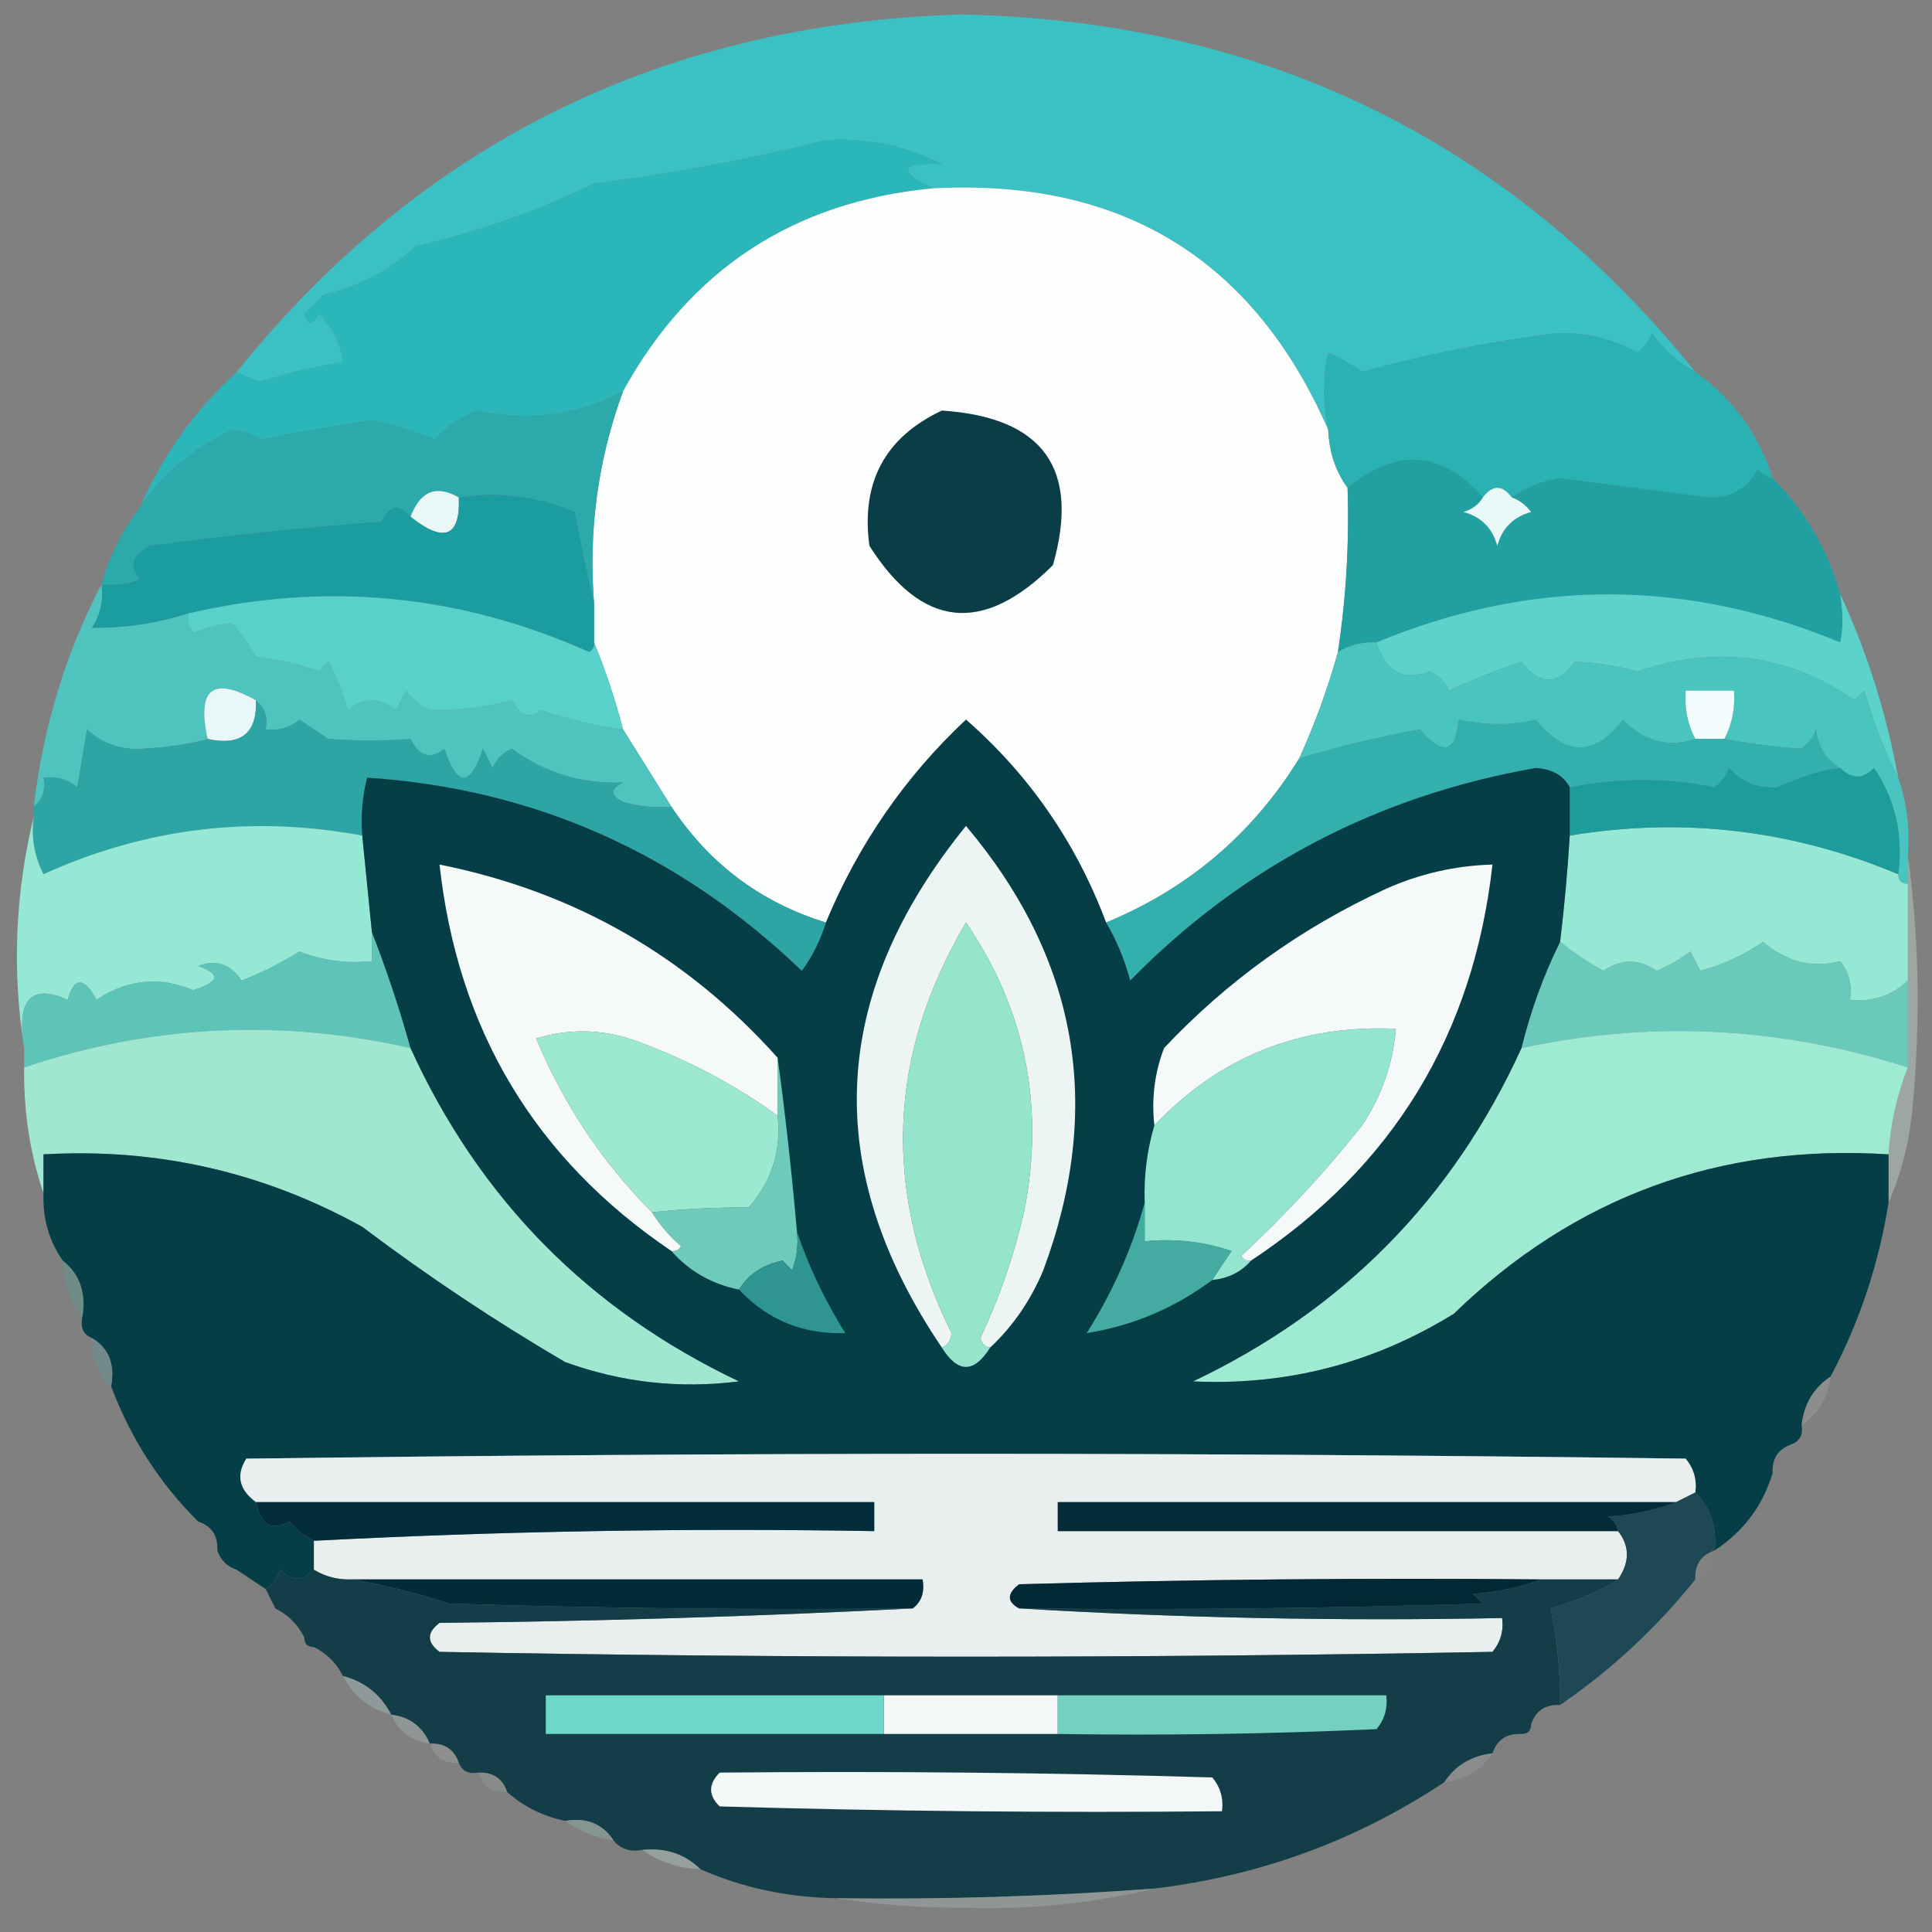
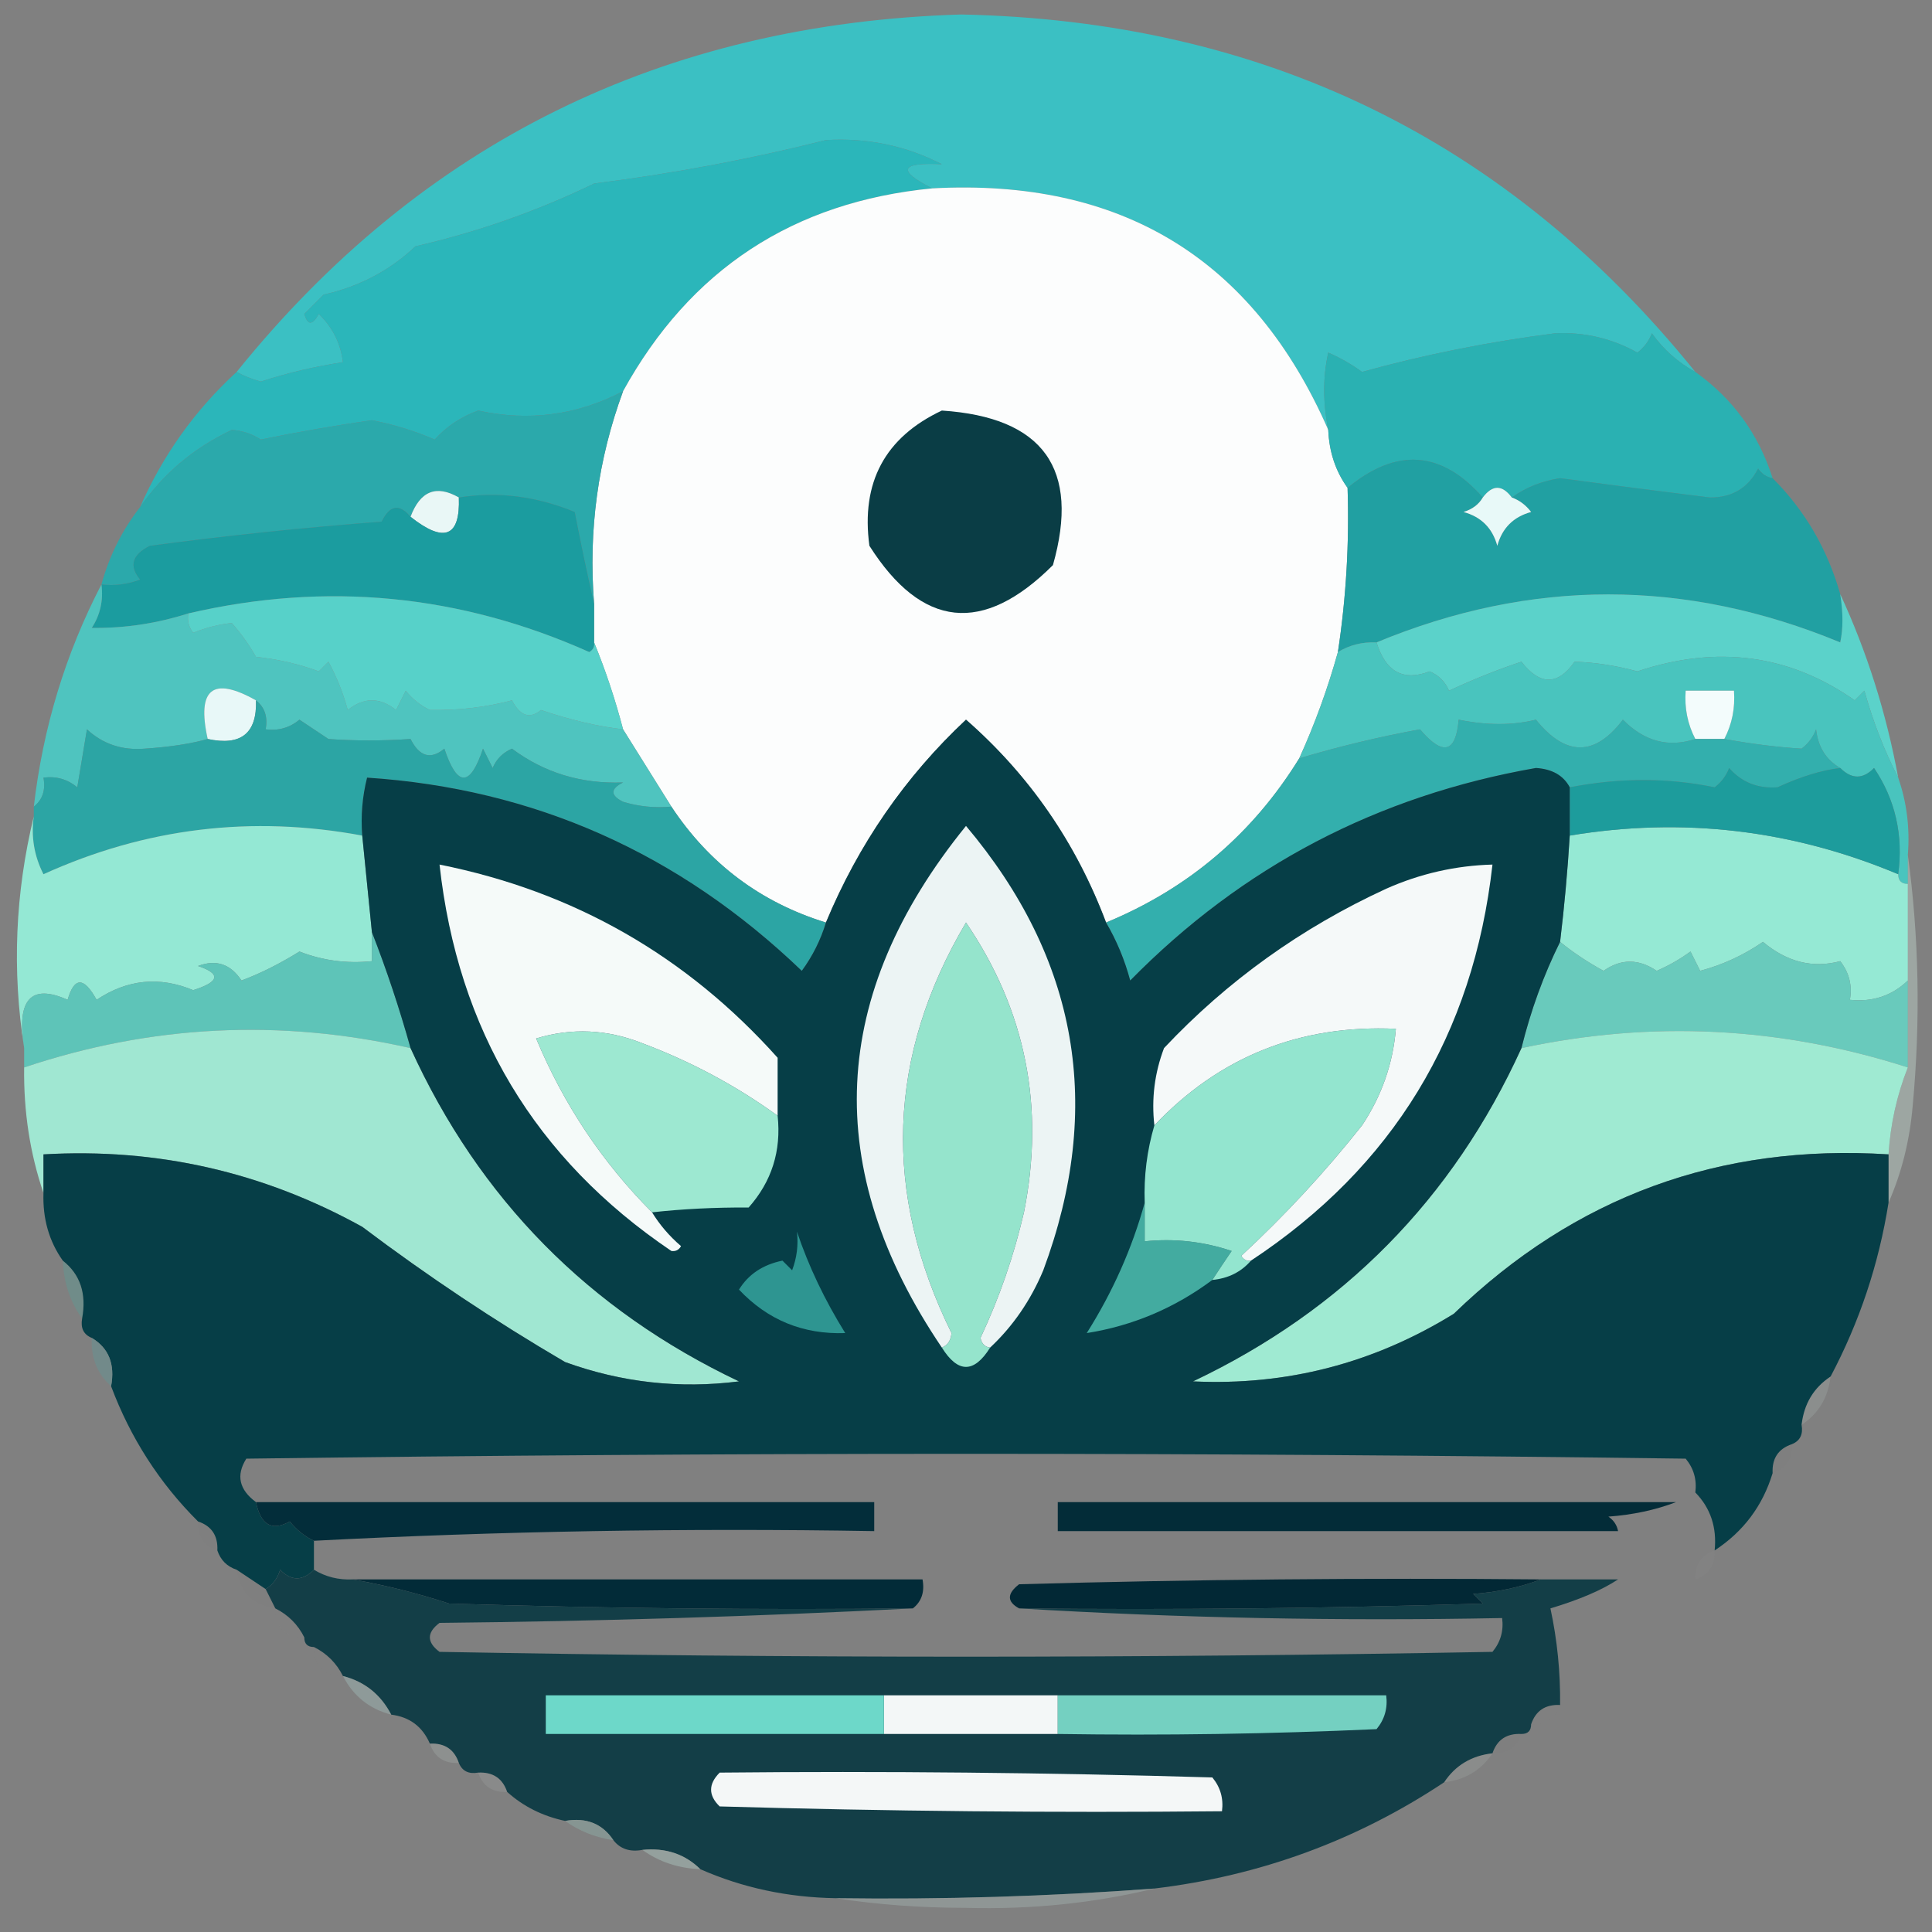
<svg xmlns="http://www.w3.org/2000/svg" version="1.1" width="200px" height="200px" style="shape-rendering:geometricPrecision; text-rendering:geometricPrecision; image-rendering:optimizeQuality; fill-rule:evenodd; clip-rule:evenodd">
  <rect width="100%" height="100%" fill="#808080" stroke="none" />
  <g>
    <path style="opacity:1" fill="#3bc0c3" d="M 175.5,38.5 C 173.709,37.517 172.209,36.184 171,34.5C 170.692,35.308 170.192,35.975 169.5,36.5C 166.875,35.032 164.042,34.365 161,34.5C 154.094,35.383 147.428,36.716 141,38.5C 139.915,37.707 138.748,37.04 137.5,36.5C 136.937,39.009 136.937,41.676 137.5,44.5C 129.731,26.771 116.064,18.438 96.5,19.5C 92.842,17.63 93.175,16.797 97.5,17C 93.79,15.084 89.79,14.251 85.5,14.5C 77.688,16.468 69.688,17.968 61.5,19C 55.615,21.85 49.448,24.017 43,25.5C 40.352,28.005 37.185,29.672 33.5,30.5C 32.833,31.167 32.167,31.833 31.5,32.5C 31.846,33.696 32.346,33.696 33,32.5C 34.438,33.9 35.271,35.567 35.5,37.5C 32.624,37.927 29.791,38.594 27,39.5C 26.098,39.257 25.265,38.923 24.5,38.5C 43.633,14.768 68.632,2.435 99.5,1.5C 130.779,2.142 156.112,14.475 175.5,38.5 Z" />
  </g>
  <g>
    <path style="opacity:1" fill="#2bb6ba" d="M 96.5,19.5 C 82.114,20.895 71.447,27.895 64.5,40.5C 59.756,42.981 54.756,43.648 49.5,42.5C 47.742,43.128 46.242,44.128 45,45.5C 42.932,44.606 40.765,43.94 38.5,43.5C 34.605,44.06 30.772,44.726 27,45.5C 26.107,44.919 25.107,44.585 24,44.5C 20.047,46.371 16.88,49.037 14.5,52.5C 16.855,47.12 20.188,42.454 24.5,38.5C 25.265,38.923 26.098,39.257 27,39.5C 29.791,38.594 32.624,37.927 35.5,37.5C 35.271,35.567 34.438,33.9 33,32.5C 32.346,33.696 31.846,33.696 31.5,32.5C 32.167,31.833 32.833,31.167 33.5,30.5C 37.185,29.672 40.352,28.005 43,25.5C 49.448,24.017 55.615,21.85 61.5,19C 69.688,17.968 77.688,16.468 85.5,14.5C 89.79,14.251 93.79,15.084 97.5,17C 93.175,16.797 92.842,17.63 96.5,19.5 Z" />
  </g>
  <g>
    <path style="opacity:1" fill="#fcfdfd" d="M 96.5,19.5 C 116.064,18.438 129.731,26.771 137.5,44.5C 137.595,46.786 138.262,48.786 139.5,50.5C 139.687,56.212 139.354,61.879 138.5,67.5C 137.454,71.261 136.121,74.927 134.5,78.5C 129.677,86.322 123.01,91.989 114.5,95.5C 111.392,87.24 106.559,80.24 100,74.5C 93.708,80.392 88.874,87.392 85.5,95.5C 78.747,93.417 73.414,89.417 69.5,83.5C 67.819,80.797 66.153,78.13 64.5,75.5C 63.669,72.341 62.669,69.341 61.5,66.5C 61.5,65.167 61.5,63.833 61.5,62.5C 60.897,54.91 61.897,47.577 64.5,40.5C 71.447,27.895 82.114,20.895 96.5,19.5 Z" />
  </g>
  <g>
    <path style="opacity:1" fill="#2ab1b2" d="M 175.5,38.5 C 179.387,41.272 182.054,44.939 183.5,49.5C 182.883,49.389 182.383,49.056 182,48.5C 180.972,50.516 179.305,51.516 177,51.5C 171.827,50.863 166.66,50.197 161.5,49.5C 159.578,49.801 157.912,50.468 156.5,51.5C 155.5,50.167 154.5,50.167 153.5,51.5C 149.237,46.642 144.57,46.309 139.5,50.5C 138.262,48.786 137.595,46.786 137.5,44.5C 136.937,41.676 136.937,39.009 137.5,36.5C 138.748,37.04 139.915,37.707 141,38.5C 147.428,36.716 154.094,35.383 161,34.5C 164.042,34.365 166.875,35.032 169.5,36.5C 170.192,35.975 170.692,35.308 171,34.5C 172.209,36.184 173.709,37.517 175.5,38.5 Z" />
  </g>
  <g>
    <path style="opacity:1" fill="#0a3d45" d="M 97.5,42.5 C 108,43.191 111.833,48.524 109,58.5C 101.769,65.72 95.436,65.054 90,56.5C 89.11,49.943 91.61,45.276 97.5,42.5 Z" />
  </g>
  <g>
    <path style="opacity:1" fill="#2ba9ab" d="M 64.5,40.5 C 61.897,47.577 60.897,54.91 61.5,62.5C 60.799,59.437 60.132,56.27 59.5,53C 55.507,51.358 51.507,50.858 47.5,51.5C 45.166,50.159 43.499,50.826 42.5,53.5C 41.352,52.105 40.352,52.272 39.5,54C 31.473,54.605 23.473,55.438 15.5,56.5C 13.665,57.428 13.332,58.594 14.5,60C 13.207,60.49 11.873,60.657 10.5,60.5C 11.326,57.515 12.659,54.849 14.5,52.5C 16.88,49.037 20.047,46.371 24,44.5C 25.107,44.585 26.107,44.919 27,45.5C 30.772,44.726 34.605,44.06 38.5,43.5C 40.765,43.94 42.932,44.606 45,45.5C 46.242,44.128 47.742,43.128 49.5,42.5C 54.756,43.648 59.756,42.981 64.5,40.5 Z" />
  </g>
  <g>
    <path style="opacity:1" fill="#21a0a2" d="M 153.5,51.5 C 153.082,52.222 152.416,52.722 151.5,53C 153.333,53.5 154.5,54.667 155,56.5C 155.5,54.667 156.667,53.5 158.5,53C 157.956,52.283 157.289,51.783 156.5,51.5C 157.912,50.468 159.578,49.801 161.5,49.5C 166.66,50.197 171.827,50.863 177,51.5C 179.305,51.516 180.972,50.516 182,48.5C 182.383,49.056 182.883,49.389 183.5,49.5C 186.839,52.835 189.172,56.835 190.5,61.5C 190.807,63.446 190.807,65.112 190.5,66.5C 174.478,59.875 158.478,59.875 142.5,66.5C 141.041,66.433 139.708,66.766 138.5,67.5C 139.354,61.879 139.687,56.212 139.5,50.5C 144.57,46.309 149.237,46.642 153.5,51.5 Z" />
  </g>
  <g>
    <path style="opacity:1" fill="#e9f7f6" d="M 47.5,51.5 C 47.65,55.585 45.984,56.252 42.5,53.5C 43.499,50.826 45.166,50.159 47.5,51.5 Z" />
  </g>
  <g>
    <path style="opacity:1" fill="#e8f9f8" d="M 156.5,51.5 C 157.289,51.783 157.956,52.283 158.5,53C 156.667,53.5 155.5,54.667 155,56.5C 154.5,54.667 153.333,53.5 151.5,53C 152.416,52.722 153.082,52.222 153.5,51.5C 154.5,50.167 155.5,50.167 156.5,51.5 Z" />
  </g>
  <g>
    <path style="opacity:1" fill="#1b9c9f" d="M 61.5,62.5 C 61.5,63.833 61.5,65.167 61.5,66.5C 61.565,66.938 61.399,67.272 61,67.5C 47.606,61.515 33.773,60.181 19.5,63.5C 16.211,64.547 12.878,65.047 9.5,65C 10.38,63.644 10.713,62.144 10.5,60.5C 11.873,60.657 13.207,60.49 14.5,60C 13.332,58.594 13.665,57.428 15.5,56.5C 23.473,55.438 31.473,54.605 39.5,54C 40.352,52.272 41.352,52.105 42.5,53.5C 45.984,56.252 47.65,55.585 47.5,51.5C 51.507,50.858 55.507,51.358 59.5,53C 60.132,56.27 60.799,59.437 61.5,62.5 Z" />
  </g>
  <g>
    <path style="opacity:1" fill="#4fc4bf" d="M 10.5,60.5 C 10.713,62.144 10.38,63.644 9.5,65C 12.878,65.047 16.211,64.547 19.5,63.5C 19.369,64.239 19.536,64.906 20,65.5C 21.398,64.949 22.732,64.616 24,64.5C 24.956,65.579 25.789,66.745 26.5,68C 28.764,68.236 30.931,68.736 33,69.5C 33.333,69.167 33.667,68.833 34,68.5C 34.862,70.087 35.529,71.754 36,73.5C 37.667,72.167 39.333,72.167 41,73.5C 41.333,72.833 41.667,72.167 42,71.5C 42.689,72.357 43.522,73.023 44.5,73.5C 47.489,73.547 50.323,73.214 53,72.5C 53.852,74.125 54.852,74.458 56,73.5C 59.053,74.535 61.887,75.201 64.5,75.5C 66.153,78.13 67.819,80.797 69.5,83.5C 67.801,83.66 66.134,83.493 64.5,83C 63.167,82.333 63.167,81.667 64.5,81C 60.166,81.161 56.333,79.994 53,77.5C 52.055,77.905 51.388,78.572 51,79.5C 50.667,78.833 50.333,78.167 50,77.5C 48.667,81.5 47.333,81.5 46,77.5C 44.594,78.668 43.428,78.335 42.5,76.5C 39.565,76.699 36.732,76.699 34,76.5C 33,75.833 32,75.167 31,74.5C 29.989,75.337 28.822,75.67 27.5,75.5C 27.737,74.209 27.404,73.209 26.5,72.5C 22.016,69.974 20.349,71.307 21.5,76.5C 19.788,76.988 17.621,77.321 15,77.5C 12.648,77.695 10.648,77.028 9,75.5C 8.667,77.5 8.333,79.5 8,81.5C 6.989,80.663 5.822,80.33 4.5,80.5C 4.737,81.791 4.404,82.791 3.5,83.5C 4.451,75.32 6.784,67.654 10.5,60.5 Z" />
  </g>
  <g>
    <path style="opacity:1" fill="#5bd2ca" d="M 190.5,61.5 C 193.276,67.499 195.276,73.833 196.5,80.5C 195.067,77.718 193.9,74.718 193,71.5C 192.667,71.833 192.333,72.167 192,72.5C 185.242,67.748 177.742,66.748 169.5,69.5C 167.275,68.9 165.109,68.566 163,68.5C 161.258,70.973 159.425,70.973 157.5,68.5C 155.033,69.317 152.533,70.317 150,71.5C 149.612,70.572 148.945,69.905 148,69.5C 145.276,70.552 143.443,69.552 142.5,66.5C 158.478,59.875 174.478,59.875 190.5,66.5C 190.807,65.112 190.807,63.446 190.5,61.5 Z" />
  </g>
  <g>
    <path style="opacity:1" fill="#57d1c9" d="M 61.5,66.5 C 62.669,69.341 63.669,72.341 64.5,75.5C 61.887,75.201 59.053,74.535 56,73.5C 54.852,74.458 53.852,74.125 53,72.5C 50.323,73.214 47.489,73.547 44.5,73.5C 43.522,73.023 42.689,72.357 42,71.5C 41.667,72.167 41.333,72.833 41,73.5C 39.333,72.167 37.667,72.167 36,73.5C 35.529,71.754 34.862,70.087 34,68.5C 33.667,68.833 33.333,69.167 33,69.5C 30.931,68.736 28.764,68.236 26.5,68C 25.789,66.745 24.956,65.579 24,64.5C 22.732,64.616 21.398,64.949 20,65.5C 19.536,64.906 19.369,64.239 19.5,63.5C 33.773,60.181 47.606,61.515 61,67.5C 61.399,67.272 61.565,66.938 61.5,66.5 Z" />
  </g>
  <g>
    <path style="opacity:1" fill="#49c4be" d="M 142.5,66.5 C 143.443,69.552 145.276,70.552 148,69.5C 148.945,69.905 149.612,70.572 150,71.5C 152.533,70.317 155.033,69.317 157.5,68.5C 159.425,70.973 161.258,70.973 163,68.5C 165.109,68.566 167.275,68.9 169.5,69.5C 177.742,66.748 185.242,67.748 192,72.5C 192.333,72.167 192.667,71.833 193,71.5C 193.9,74.718 195.067,77.718 196.5,80.5C 197.388,83.055 197.721,85.721 197.5,88.5C 197.5,89.5 197.5,90.5 197.5,91.5C 196.833,91.5 196.5,91.167 196.5,90.5C 197.042,86.456 196.209,82.789 194,79.5C 192.855,80.684 191.688,80.684 190.5,79.5C 189.034,78.653 188.2,77.32 188,75.5C 187.692,76.308 187.192,76.975 186.5,77.5C 184.034,77.35 181.368,77.017 178.5,76.5C 179.301,74.958 179.634,73.291 179.5,71.5C 177.833,71.5 176.167,71.5 174.5,71.5C 174.366,73.291 174.699,74.958 175.5,76.5C 172.723,77.416 170.223,76.749 168,74.5C 165.095,78.327 162.095,78.327 159,74.5C 156.602,75.1 153.935,75.1 151,74.5C 150.707,77.954 149.374,78.288 147,75.5C 142.78,76.27 138.614,77.27 134.5,78.5C 136.121,74.927 137.454,71.261 138.5,67.5C 139.708,66.766 141.041,66.433 142.5,66.5 Z" />
  </g>
  <g>
    <path style="opacity:1" fill="#e8f8f8" d="M 26.5,72.5 C 26.616,75.91 24.95,77.244 21.5,76.5C 20.349,71.307 22.016,69.974 26.5,72.5 Z" />
  </g>
  <g>
    <path style="opacity:1" fill="#f3fcfc" d="M 178.5,76.5 C 177.5,76.5 176.5,76.5 175.5,76.5C 174.699,74.958 174.366,73.291 174.5,71.5C 176.167,71.5 177.833,71.5 179.5,71.5C 179.634,73.291 179.301,74.958 178.5,76.5 Z" />
  </g>
  <g>
    <path style="opacity:1" fill="#33afad" d="M 175.5,76.5 C 176.5,76.5 177.5,76.5 178.5,76.5C 181.368,77.017 184.034,77.35 186.5,77.5C 187.192,76.975 187.692,76.308 188,75.5C 188.2,77.32 189.034,78.653 190.5,79.5C 188.588,79.724 186.421,80.39 184,81.5C 181.966,81.646 180.299,80.98 179,79.5C 178.692,80.308 178.192,80.975 177.5,81.5C 172.668,80.5 167.668,80.5 162.5,81.5C 161.848,80.275 160.681,79.608 159,79.5C 142.595,82.368 128.595,89.701 117,101.5C 116.427,99.359 115.594,97.359 114.5,95.5C 123.01,91.989 129.677,86.322 134.5,78.5C 138.614,77.27 142.78,76.27 147,75.5C 149.374,78.288 150.707,77.954 151,74.5C 153.935,75.1 156.602,75.1 159,74.5C 162.095,78.327 165.095,78.327 168,74.5C 170.223,76.749 172.723,77.416 175.5,76.5 Z" />
  </g>
  <g>
    <path style="opacity:1" fill="#2ca5a4" d="M 26.5,72.5 C 27.404,73.209 27.737,74.209 27.5,75.5C 28.822,75.67 29.989,75.337 31,74.5C 32,75.167 33,75.833 34,76.5C 36.732,76.699 39.565,76.699 42.5,76.5C 43.428,78.335 44.594,78.668 46,77.5C 47.333,81.5 48.667,81.5 50,77.5C 50.333,78.167 50.667,78.833 51,79.5C 51.388,78.572 52.055,77.905 53,77.5C 56.333,79.994 60.166,81.161 64.5,81C 63.167,81.667 63.167,82.333 64.5,83C 66.134,83.493 67.801,83.66 69.5,83.5C 73.414,89.417 78.747,93.417 85.5,95.5C 84.954,97.303 84.12,98.97 83,100.5C 70.298,88.308 55.298,81.642 38,80.5C 37.505,82.473 37.338,84.473 37.5,86.5C 26.069,84.369 15.069,85.702 4.5,90.5C 3.534,88.604 3.201,86.604 3.5,84.5C 3.5,84.167 3.5,83.833 3.5,83.5C 4.404,82.791 4.737,81.791 4.5,80.5C 5.822,80.33 6.989,80.663 8,81.5C 8.333,79.5 8.667,77.5 9,75.5C 10.648,77.028 12.648,77.695 15,77.5C 17.621,77.321 19.788,76.988 21.5,76.5C 24.95,77.244 26.616,75.91 26.5,72.5 Z" />
  </g>
  <g>
    <path style="opacity:1" fill="#95e9d4" d="M 196.5,90.5 C 196.5,91.167 196.833,91.5 197.5,91.5C 197.5,94.833 197.5,98.167 197.5,101.5C 195.858,103.081 193.858,103.747 191.5,103.5C 191.762,102.022 191.429,100.689 190.5,99.5C 187.656,100.258 184.989,99.591 182.5,97.5C 180.51,98.873 178.343,99.873 176,100.5C 175.667,99.833 175.333,99.167 175,98.5C 173.915,99.293 172.748,99.96 171.5,100.5C 169.629,99.233 167.796,99.233 166,100.5C 164.348,99.601 162.848,98.601 161.5,97.5C 161.942,93.846 162.276,90.179 162.5,86.5C 174.185,84.557 185.518,85.89 196.5,90.5 Z" />
  </g>
  <g>
    <path style="opacity:1" fill="#1d9c9c" d="M 190.5,79.5 C 191.688,80.684 192.855,80.684 194,79.5C 196.209,82.789 197.042,86.456 196.5,90.5C 185.518,85.89 174.185,84.557 162.5,86.5C 162.5,84.833 162.5,83.167 162.5,81.5C 167.668,80.5 172.668,80.5 177.5,81.5C 178.192,80.975 178.692,80.308 179,79.5C 180.299,80.98 181.966,81.646 184,81.5C 186.421,80.39 188.588,79.724 190.5,79.5 Z" />
  </g>
  <g>
    <path style="opacity:1" fill="#94e8d4" d="M 3.5,84.5 C 3.201,86.604 3.534,88.604 4.5,90.5C 15.069,85.702 26.069,84.369 37.5,86.5C 37.833,89.833 38.167,93.167 38.5,96.5C 38.5,97.5 38.5,98.5 38.5,99.5C 35.881,99.768 33.381,99.435 31,98.5C 28.91,99.793 26.91,100.794 25,101.5C 23.867,99.789 22.367,99.289 20.5,100C 22.901,100.805 22.734,101.638 20,102.5C 16.507,101.046 13.174,101.379 10,103.5C 8.691,101.109 7.691,101.109 7,103.5C 3.192,101.797 1.692,103.464 2.5,108.5C 1.236,100.455 1.569,92.455 3.5,84.5 Z" />
  </g>
  <g>
    <path style="opacity:1" fill="#69cabc" d="M 161.5,97.5 C 162.848,98.601 164.348,99.601 166,100.5C 167.796,99.233 169.629,99.233 171.5,100.5C 172.748,99.96 173.915,99.293 175,98.5C 175.333,99.167 175.667,99.833 176,100.5C 178.343,99.873 180.51,98.873 182.5,97.5C 184.989,99.591 187.656,100.258 190.5,99.5C 191.429,100.689 191.762,102.022 191.5,103.5C 193.858,103.747 195.858,103.081 197.5,101.5C 197.5,104.5 197.5,107.5 197.5,110.5C 184.302,106.272 170.969,105.606 157.5,108.5C 158.462,104.605 159.796,100.939 161.5,97.5 Z" />
  </g>
  <g>
    <path style="opacity:0.353" fill="#d1ecdf" d="M 197.5,88.5 C 198.657,96.99 198.824,105.657 198,114.5C 197.689,118.09 196.856,121.423 195.5,124.5C 195.5,122.833 195.5,121.167 195.5,119.5C 195.7,116.37 196.366,113.37 197.5,110.5C 197.5,107.5 197.5,104.5 197.5,101.5C 197.5,98.167 197.5,94.833 197.5,91.5C 197.5,90.5 197.5,89.5 197.5,88.5 Z" />
  </g>
  <g>
    <path style="opacity:1" fill="#5ec4b8" d="M 38.5,96.5 C 40.008,100.357 41.341,104.357 42.5,108.5C 28.966,105.429 15.632,106.096 2.5,110.5C 2.5,109.833 2.5,109.167 2.5,108.5C 1.692,103.464 3.192,101.797 7,103.5C 7.691,101.109 8.691,101.109 10,103.5C 13.174,101.379 16.507,101.046 20,102.5C 22.734,101.638 22.901,100.805 20.5,100C 22.367,99.289 23.867,99.789 25,101.5C 26.91,100.794 28.91,99.793 31,98.5C 33.381,99.435 35.881,99.768 38.5,99.5C 38.5,98.5 38.5,97.5 38.5,96.5 Z" />
  </g>
  <g>
    <path style="opacity:1" fill="#a0e7d2" d="M 42.5,108.5 C 49.616,124.116 60.95,135.616 76.5,143C 70.351,143.785 64.351,143.118 58.5,141C 51.249,136.756 44.249,132.089 37.5,127C 27.235,121.318 16.235,118.818 4.5,119.5C 4.5,120.833 4.5,122.167 4.5,123.5C 3.105,119.409 2.438,115.076 2.5,110.5C 15.632,106.096 28.966,105.429 42.5,108.5 Z" />
  </g>
  <g>
    <path style="opacity:1" fill="#9fead2" d="M 197.5,110.5 C 196.366,113.37 195.7,116.37 195.5,119.5C 178.022,118.38 163.022,123.88 150.5,136C 142.199,141.126 133.199,143.459 123.5,143C 139.05,135.616 150.384,124.116 157.5,108.5C 170.969,105.606 184.302,106.272 197.5,110.5 Z" />
  </g>
  <g>
    <path style="opacity:0.941" fill="#6f8c89" d="M 6.5,130.5 C 8.308,131.918 8.975,133.918 8.5,136.5C 7.262,134.786 6.595,132.786 6.5,130.5 Z" />
  </g>
  <g>
    <path style="opacity:1" fill="#063e47" d="M 114.5,95.5 C 115.594,97.359 116.427,99.359 117,101.5C 128.595,89.701 142.595,82.368 159,79.5C 160.681,79.608 161.848,80.275 162.5,81.5C 162.5,83.167 162.5,84.833 162.5,86.5C 162.276,90.179 161.942,93.846 161.5,97.5C 159.796,100.939 158.462,104.605 157.5,108.5C 150.384,124.116 139.05,135.616 123.5,143C 133.199,143.459 142.199,141.126 150.5,136C 163.022,123.88 178.022,118.38 195.5,119.5C 195.5,121.167 195.5,122.833 195.5,124.5C 194.496,130.845 192.496,136.845 189.5,142.5C 187.75,143.659 186.75,145.326 186.5,147.5C 186.672,148.492 186.338,149.158 185.5,149.5C 184.094,149.973 183.427,150.973 183.5,152.5C 182.471,155.891 180.471,158.557 177.5,160.5C 177.741,158.114 177.075,156.114 175.5,154.5C 175.67,153.178 175.337,152.011 174.5,151C 124.833,150.333 75.167,150.333 25.5,151C 24.419,152.711 24.752,154.211 26.5,155.5C 26.983,157.87 28.149,158.537 30,157.5C 30.708,158.381 31.542,159.047 32.5,159.5C 32.5,160.5 32.5,161.5 32.5,162.5C 31.312,163.684 30.145,163.684 29,162.5C 28.722,163.416 28.222,164.082 27.5,164.5C 26.5,163.833 25.5,163.167 24.5,162.5C 23.5,162.167 22.833,161.5 22.5,160.5C 22.573,158.973 21.906,157.973 20.5,157.5C 16.506,153.521 13.506,148.855 11.5,143.5C 11.923,141.219 11.256,139.552 9.5,138.5C 8.662,138.158 8.328,137.492 8.5,136.5C 8.975,133.918 8.308,131.918 6.5,130.5C 5.076,128.485 4.41,126.152 4.5,123.5C 4.5,122.167 4.5,120.833 4.5,119.5C 16.235,118.818 27.235,121.318 37.5,127C 44.249,132.089 51.249,136.756 58.5,141C 64.351,143.118 70.351,143.785 76.5,143C 60.95,135.616 49.616,124.116 42.5,108.5C 41.341,104.357 40.008,100.357 38.5,96.5C 38.167,93.167 37.833,89.833 37.5,86.5C 37.338,84.473 37.505,82.473 38,80.5C 55.298,81.642 70.298,88.308 83,100.5C 84.12,98.97 84.954,97.303 85.5,95.5C 88.874,87.392 93.708,80.392 100,74.5C 106.559,80.24 111.392,87.24 114.5,95.5 Z" />
  </g>
  <g>
    <path style="opacity:1" fill="#43aba0" d="M 118.5,124.5 C 118.5,125.833 118.5,127.167 118.5,128.5C 121.572,128.183 124.572,128.516 127.5,129.5C 126.807,130.518 126.141,131.518 125.5,132.5C 121.591,135.412 117.257,137.245 112.5,138C 115.194,133.73 117.194,129.23 118.5,124.5 Z" />
  </g>
  <g>
-     <path style="opacity:1" fill="#6ecbbc" d="M 80.5,109.5 C 81.296,115.35 81.963,121.35 82.5,127.5C 82.657,128.873 82.49,130.207 82,131.5C 81.667,131.167 81.333,130.833 81,130.5C 78.974,130.915 77.474,131.915 76.5,133.5C 73.669,132.921 71.336,131.588 69.5,129.5C 69.938,129.565 70.272,129.399 70.5,129C 69.29,127.961 68.29,126.794 67.5,125.5C 70.642,125.151 73.975,124.984 77.5,125C 79.89,122.305 80.89,119.139 80.5,115.5C 80.5,113.5 80.5,111.5 80.5,109.5 Z" />
-   </g>
+     </g>
  <g>
    <path style="opacity:1" fill="#9de8d1" d="M 80.5,115.5 C 80.89,119.139 79.89,122.305 77.5,125C 73.975,124.984 70.642,125.151 67.5,125.5C 62.352,120.336 58.352,114.336 55.5,107.5C 59.188,106.38 62.854,106.547 66.5,108C 71.541,109.892 76.208,112.392 80.5,115.5 Z" />
  </g>
  <g>
    <path style="opacity:1" fill="#93e5cf" d="M 129.5,130.5 C 128.486,131.674 127.153,132.34 125.5,132.5C 126.141,131.518 126.807,130.518 127.5,129.5C 124.572,128.516 121.572,128.183 118.5,128.5C 118.5,127.167 118.5,125.833 118.5,124.5C 118.401,121.763 118.735,119.096 119.5,116.5C 126.231,109.39 134.564,106.056 144.5,106.5C 144.201,110.105 143.035,113.439 141,116.5C 137.201,121.301 133.034,125.801 128.5,130C 128.728,130.399 129.062,130.565 129.5,130.5 Z" />
  </g>
  <g>
    <path style="opacity:1" fill="#95e4cc" d="M 102.5,139.5 C 100.833,142.167 99.167,142.167 97.5,139.5C 98.097,139.265 98.43,138.765 98.5,138C 91.338,123.465 91.838,109.298 100,95.5C 106.182,104.577 108.182,114.577 106,125.5C 104.959,129.998 103.459,134.331 101.5,138.5C 101.624,139.107 101.957,139.44 102.5,139.5 Z" />
  </g>
  <g>
    <path style="opacity:1" fill="#f5faf9" d="M 80.5,109.5 C 80.5,111.5 80.5,113.5 80.5,115.5C 76.208,112.392 71.541,109.892 66.5,108C 62.854,106.547 59.188,106.38 55.5,107.5C 58.352,114.336 62.352,120.336 67.5,125.5C 68.29,126.794 69.29,127.961 70.5,129C 70.272,129.399 69.938,129.565 69.5,129.5C 55.389,119.962 47.389,106.628 45.5,89.5C 59.393,92.28 71.06,98.946 80.5,109.5 Z" />
  </g>
  <g>
    <path style="opacity:1" fill="#f5f9f9" d="M 129.5,130.5 C 129.062,130.565 128.728,130.399 128.5,130C 133.034,125.801 137.201,121.301 141,116.5C 143.035,113.439 144.201,110.105 144.5,106.5C 134.564,106.056 126.231,109.39 119.5,116.5C 119.187,113.753 119.52,111.086 120.5,108.5C 127.033,101.553 134.699,96.053 143.5,92C 147.014,90.438 150.681,89.605 154.5,89.5C 152.525,107.13 144.191,120.797 129.5,130.5 Z" />
  </g>
  <g>
    <path style="opacity:1" fill="#ecf4f4" d="M 102.5,139.5 C 101.957,139.44 101.624,139.107 101.5,138.5C 103.459,134.331 104.959,129.998 106,125.5C 108.182,114.577 106.182,104.577 100,95.5C 91.838,109.298 91.338,123.465 98.5,138C 98.43,138.765 98.097,139.265 97.5,139.5C 84.98,120.989 85.813,102.989 100,85.5C 111.613,99.285 114.28,114.618 108,131.5C 106.694,134.621 104.86,137.287 102.5,139.5 Z" />
  </g>
  <g>
    <path style="opacity:1" fill="#2e9591" d="M 82.5,127.5 C 83.712,131.096 85.379,134.596 87.5,138C 83.142,138.153 79.475,136.653 76.5,133.5C 77.474,131.915 78.974,130.915 81,130.5C 81.333,130.833 81.667,131.167 82,131.5C 82.49,130.207 82.657,128.873 82.5,127.5 Z" />
  </g>
  <g>
    <path style="opacity:0.929" fill="#718b8b" d="M 9.5,138.5 C 11.256,139.552 11.923,141.219 11.5,143.5C 10.069,142.22 9.402,140.553 9.5,138.5 Z" />
  </g>
  <g>
    <path style="opacity:0.169" fill="#c8d5d3" d="M 189.5,142.5 C 189.25,144.674 188.25,146.341 186.5,147.5C 186.75,145.326 187.75,143.659 189.5,142.5 Z" />
  </g>
  <g>
    <path style="opacity:0.004" fill="#d8e0db" d="M 185.5,149.5 C 185.573,151.027 184.906,152.027 183.5,152.5C 183.427,150.973 184.094,149.973 185.5,149.5 Z" />
  </g>
  <g>
-     <path style="opacity:1" fill="#e9eeee" d="M 175.5,154.5 C 174.833,154.833 174.167,155.167 173.5,155.5C 152.167,155.5 130.833,155.5 109.5,155.5C 109.5,156.5 109.5,157.5 109.5,158.5C 128.833,158.5 148.167,158.5 167.5,158.5C 168.72,160.05 168.72,161.716 167.5,163.5C 164.833,163.5 162.167,163.5 159.5,163.5C 141.497,163.333 123.497,163.5 105.5,164C 104.226,164.977 104.226,165.811 105.5,166.5C 121.992,167.497 138.658,167.83 155.5,167.5C 155.67,168.822 155.337,169.989 154.5,171C 118.167,171.667 81.833,171.667 45.5,171C 44.167,170 44.167,169 45.5,168C 62.005,167.831 78.338,167.331 94.5,166.5C 95.404,165.791 95.737,164.791 95.5,163.5C 75.833,163.5 56.167,163.5 36.5,163.5C 35.041,163.567 33.708,163.234 32.5,162.5C 32.5,161.5 32.5,160.5 32.5,159.5C 51.66,158.503 70.993,158.17 90.5,158.5C 90.5,157.5 90.5,156.5 90.5,155.5C 69.167,155.5 47.833,155.5 26.5,155.5C 24.752,154.211 24.419,152.711 25.5,151C 75.167,150.333 124.833,150.333 174.5,151C 175.337,152.011 175.67,153.178 175.5,154.5 Z" />
-   </g>
+     </g>
  <g>
-     <path style="opacity:1" fill="#1e4853" d="M 175.5,154.5 C 177.075,156.114 177.741,158.114 177.5,160.5C 176.094,160.973 175.427,161.973 175.5,163.5C 171.461,168.54 166.794,172.873 161.5,176.5C 161.54,173.119 161.207,169.786 160.5,166.5C 163.51,165.597 165.844,164.597 167.5,163.5C 168.72,161.716 168.72,160.05 167.5,158.5C 167.389,157.883 167.056,157.383 166.5,157C 169.036,156.814 171.369,156.314 173.5,155.5C 174.167,155.167 174.833,154.833 175.5,154.5 Z" />
-   </g>
+     </g>
  <g>
    <path style="opacity:1" fill="#032d3a" d="M 26.5,155.5 C 47.833,155.5 69.167,155.5 90.5,155.5C 90.5,156.5 90.5,157.5 90.5,158.5C 70.993,158.17 51.66,158.503 32.5,159.5C 31.542,159.047 30.708,158.381 30,157.5C 28.149,158.537 26.983,157.87 26.5,155.5 Z" />
  </g>
  <g>
    <path style="opacity:1" fill="#032c38" d="M 173.5,155.5 C 171.369,156.314 169.036,156.814 166.5,157C 167.056,157.383 167.389,157.883 167.5,158.5C 148.167,158.5 128.833,158.5 109.5,158.5C 109.5,157.5 109.5,156.5 109.5,155.5C 130.833,155.5 152.167,155.5 173.5,155.5 Z" />
  </g>
  <g>
    <path style="opacity:0.004" fill="#d3dad7" d="M 20.5,157.5 C 21.906,157.973 22.573,158.973 22.5,160.5C 21.094,160.027 20.427,159.027 20.5,157.5 Z" />
  </g>
  <g>
    <path style="opacity:0.027" fill="#c7d3d1" d="M 177.5,160.5 C 177.573,162.027 176.906,163.027 175.5,163.5C 175.427,161.973 176.094,160.973 177.5,160.5 Z" />
  </g>
  <g>
    <path style="opacity:0.004" fill="#ccd4cf" d="M 24.5,162.5 C 25.5,163.167 26.5,163.833 27.5,164.5C 27.833,165.167 28.167,165.833 28.5,166.5C 26.167,166.167 24.833,164.833 24.5,162.5 Z" />
  </g>
  <g>
    <path style="opacity:1" fill="#133e47" d="M 32.5,162.5 C 33.708,163.234 35.041,163.567 36.5,163.5C 39.832,164.082 43.166,164.916 46.5,166C 62.496,166.5 78.496,166.667 94.5,166.5C 78.338,167.331 62.005,167.831 45.5,168C 44.167,169 44.167,170 45.5,171C 81.833,171.667 118.167,171.667 154.5,171C 155.337,169.989 155.67,168.822 155.5,167.5C 138.658,167.83 121.992,167.497 105.5,166.5C 121.503,166.667 137.503,166.5 153.5,166C 153.167,165.667 152.833,165.333 152.5,165C 155.036,164.814 157.369,164.314 159.5,163.5C 162.167,163.5 164.833,163.5 167.5,163.5C 165.844,164.597 163.51,165.597 160.5,166.5C 161.207,169.786 161.54,173.119 161.5,176.5C 159.973,176.427 158.973,177.094 158.5,178.5C 158.5,179.167 158.167,179.5 157.5,179.5C 155.973,179.427 154.973,180.094 154.5,181.5C 152.326,181.75 150.659,182.75 149.5,184.5C 140.446,190.52 130.446,194.187 119.5,195.5C 108.521,196.32 97.521,196.653 86.5,196.5C 81.523,196.419 76.857,195.419 72.5,193.5C 70.898,191.926 68.898,191.259 66.5,191.5C 65.209,191.737 64.209,191.404 63.5,190.5C 62.365,188.787 60.698,188.12 58.5,188.5C 56.181,188.008 54.181,187.008 52.5,185.5C 52.027,184.094 51.027,183.427 49.5,183.5C 48.508,183.672 47.842,183.338 47.5,182.5C 47.027,181.094 46.027,180.427 44.5,180.5C 43.738,178.738 42.404,177.738 40.5,177.5C 39.415,175.413 37.749,174.08 35.5,173.5C 34.833,172.167 33.833,171.167 32.5,170.5C 31.833,170.5 31.5,170.167 31.5,169.5C 30.833,168.167 29.833,167.167 28.5,166.5C 28.167,165.833 27.833,165.167 27.5,164.5C 28.222,164.082 28.722,163.416 29,162.5C 30.145,163.684 31.312,163.684 32.5,162.5 Z" />
  </g>
  <g>
    <path style="opacity:1" fill="#022835" d="M 159.5,163.5 C 157.369,164.314 155.036,164.814 152.5,165C 152.833,165.333 153.167,165.667 153.5,166C 137.503,166.5 121.503,166.667 105.5,166.5C 104.226,165.811 104.226,164.977 105.5,164C 123.497,163.5 141.497,163.333 159.5,163.5 Z" />
  </g>
  <g>
    <path style="opacity:1" fill="#022b38" d="M 36.5,163.5 C 56.167,163.5 75.833,163.5 95.5,163.5C 95.737,164.791 95.404,165.791 94.5,166.5C 78.496,166.667 62.496,166.5 46.5,166C 43.166,164.916 39.832,164.082 36.5,163.5 Z" />
  </g>
  <g>
    <path style="opacity:0.012" fill="#cfd6d1" d="M 28.5,166.5 C 29.833,167.167 30.833,168.167 31.5,169.5C 29.5,169.5 28.5,168.5 28.5,166.5 Z" />
  </g>
  <g>
    <path style="opacity:0.008" fill="#d2d9d6" d="M 32.5,170.5 C 33.833,171.167 34.833,172.167 35.5,173.5C 33.5,173.5 32.5,172.5 32.5,170.5 Z" />
  </g>
  <g>
    <path style="opacity:0.596" fill="#97aba9" d="M 35.5,173.5 C 37.749,174.08 39.415,175.413 40.5,177.5C 38.251,176.92 36.585,175.587 35.5,173.5 Z" />
  </g>
  <g>
    <path style="opacity:1" fill="#f3f7f7" d="M 91.5,175.5 C 97.5,175.5 103.5,175.5 109.5,175.5C 109.5,176.833 109.5,178.167 109.5,179.5C 103.5,179.5 97.5,179.5 91.5,179.5C 91.5,178.167 91.5,176.833 91.5,175.5 Z" />
  </g>
  <g>
    <path style="opacity:1" fill="#74d0c1" d="M 109.5,175.5 C 120.833,175.5 132.167,175.5 143.5,175.5C 143.67,176.822 143.337,177.989 142.5,179C 131.505,179.5 120.505,179.667 109.5,179.5C 109.5,178.167 109.5,176.833 109.5,175.5 Z" />
  </g>
  <g>
    <path style="opacity:1" fill="#6dd8c9" d="M 91.5,175.5 C 91.5,176.833 91.5,178.167 91.5,179.5C 79.833,179.5 68.167,179.5 56.5,179.5C 56.5,178.167 56.5,176.833 56.5,175.5C 68.167,175.5 79.833,175.5 91.5,175.5 Z" />
  </g>
  <g>
    <path style="opacity:0.008" fill="#d8e0d9" d="M 161.5,176.5 C 161.027,177.906 160.027,178.573 158.5,178.5C 158.973,177.094 159.973,176.427 161.5,176.5 Z" />
  </g>
  <g>
-     <path style="opacity:0.506" fill="#9eaead" d="M 40.5,177.5 C 42.404,177.738 43.738,178.738 44.5,180.5C 42.596,180.262 41.262,179.262 40.5,177.5 Z" />
-   </g>
+     </g>
  <g>
    <path style="opacity:0.004" fill="#dfe3dd" d="M 157.5,179.5 C 157.027,180.906 156.027,181.573 154.5,181.5C 154.973,180.094 155.973,179.427 157.5,179.5 Z" />
  </g>
  <g>
    <path style="opacity:0.216" fill="#c1cec9" d="M 44.5,180.5 C 46.027,180.427 47.027,181.094 47.5,182.5C 45.973,182.573 44.973,181.906 44.5,180.5 Z" />
  </g>
  <g>
    <path style="opacity:0.145" fill="#cbd6d0" d="M 154.5,181.5 C 153.341,183.25 151.674,184.25 149.5,184.5C 150.659,182.75 152.326,181.75 154.5,181.5 Z" />
  </g>
  <g>
    <path style="opacity:0.129" fill="#d0d8d4" d="M 49.5,183.5 C 51.027,183.427 52.027,184.094 52.5,185.5C 50.973,185.573 49.973,184.906 49.5,183.5 Z" />
  </g>
  <g>
    <path style="opacity:1" fill="#f4f7f7" d="M 74.5,183.5 C 91.503,183.333 108.503,183.5 125.5,184C 126.337,185.011 126.67,186.178 126.5,187.5C 109.163,187.667 91.83,187.5 74.5,187C 73.316,185.855 73.316,184.688 74.5,183.5 Z" />
  </g>
  <g>
    <path style="opacity:0.827" fill="#879996" d="M 58.5,188.5 C 60.698,188.12 62.365,188.787 63.5,190.5C 61.597,190.204 59.93,189.537 58.5,188.5 Z" />
  </g>
  <g>
    <path style="opacity:0.745" fill="#9aaaa7" d="M 66.5,191.5 C 68.898,191.259 70.898,191.926 72.5,193.5C 70.214,193.405 68.214,192.738 66.5,191.5 Z" />
  </g>
  <g>
    <path style="opacity:0.412" fill="#a6b6b5" d="M 119.5,195.5 C 113.238,197.019 106.738,197.686 100,197.5C 95.32,197.499 90.82,197.166 86.5,196.5C 97.521,196.653 108.521,196.32 119.5,195.5 Z" />
  </g>
</svg>